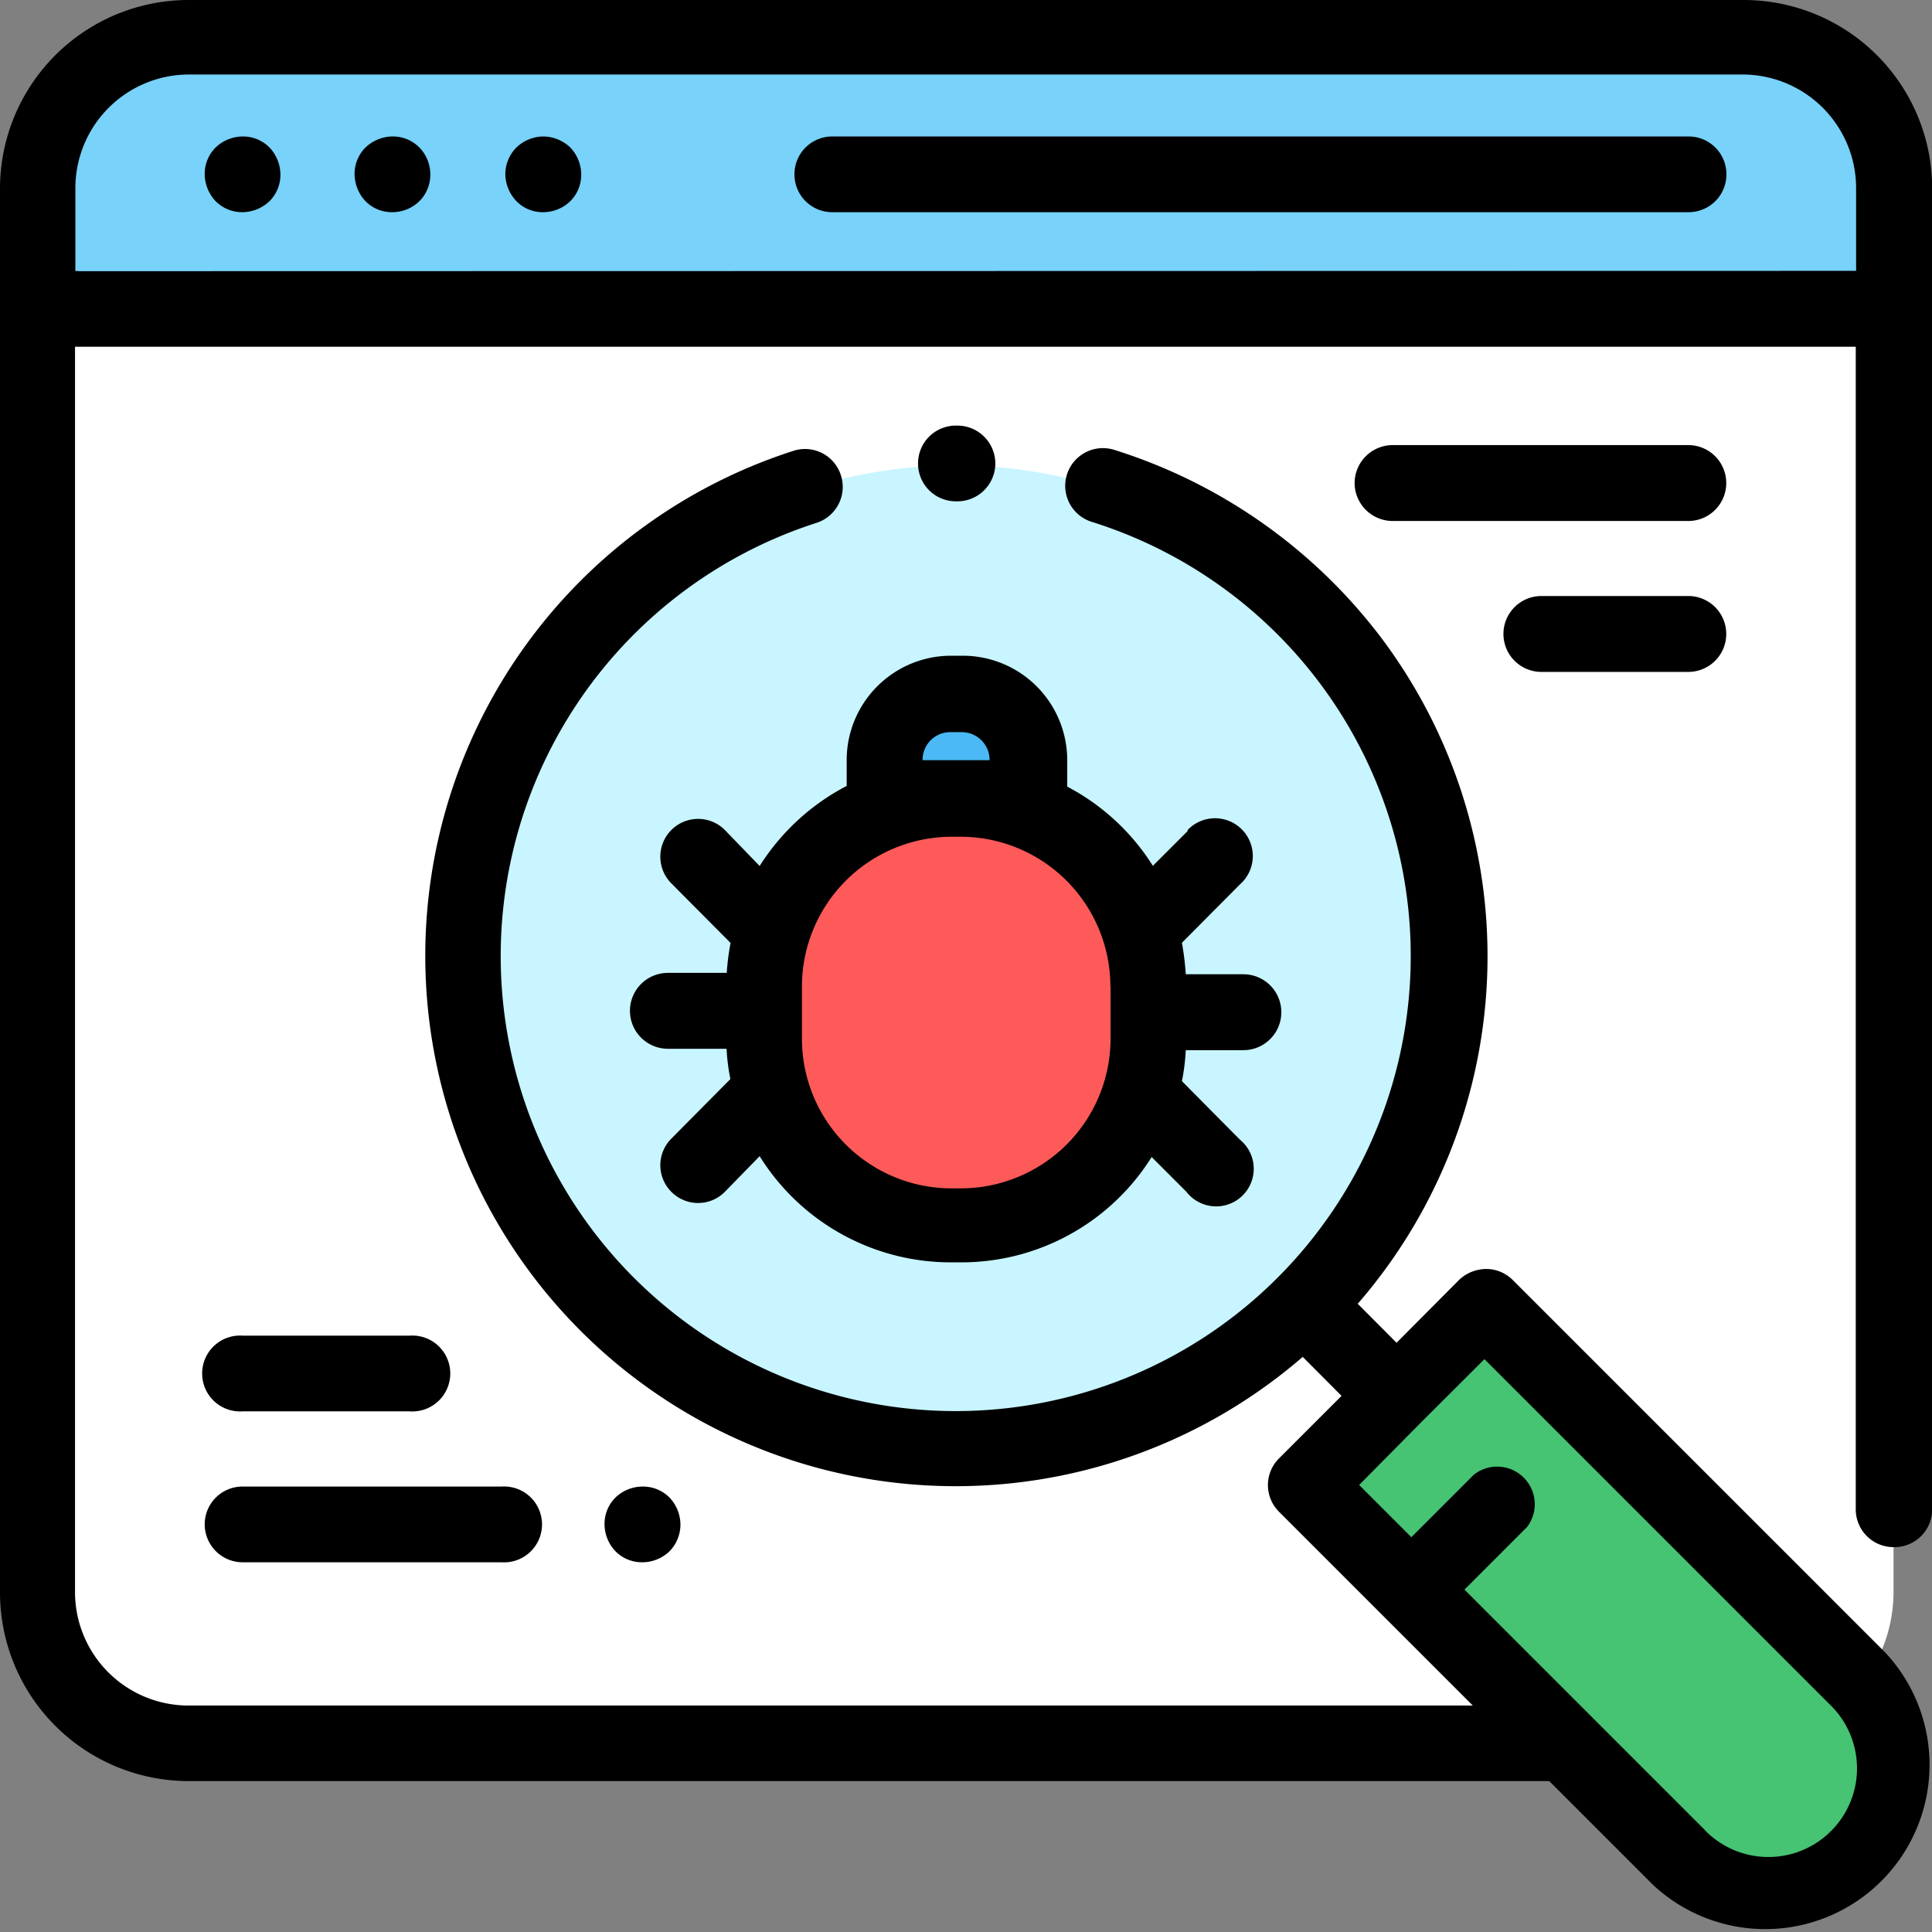
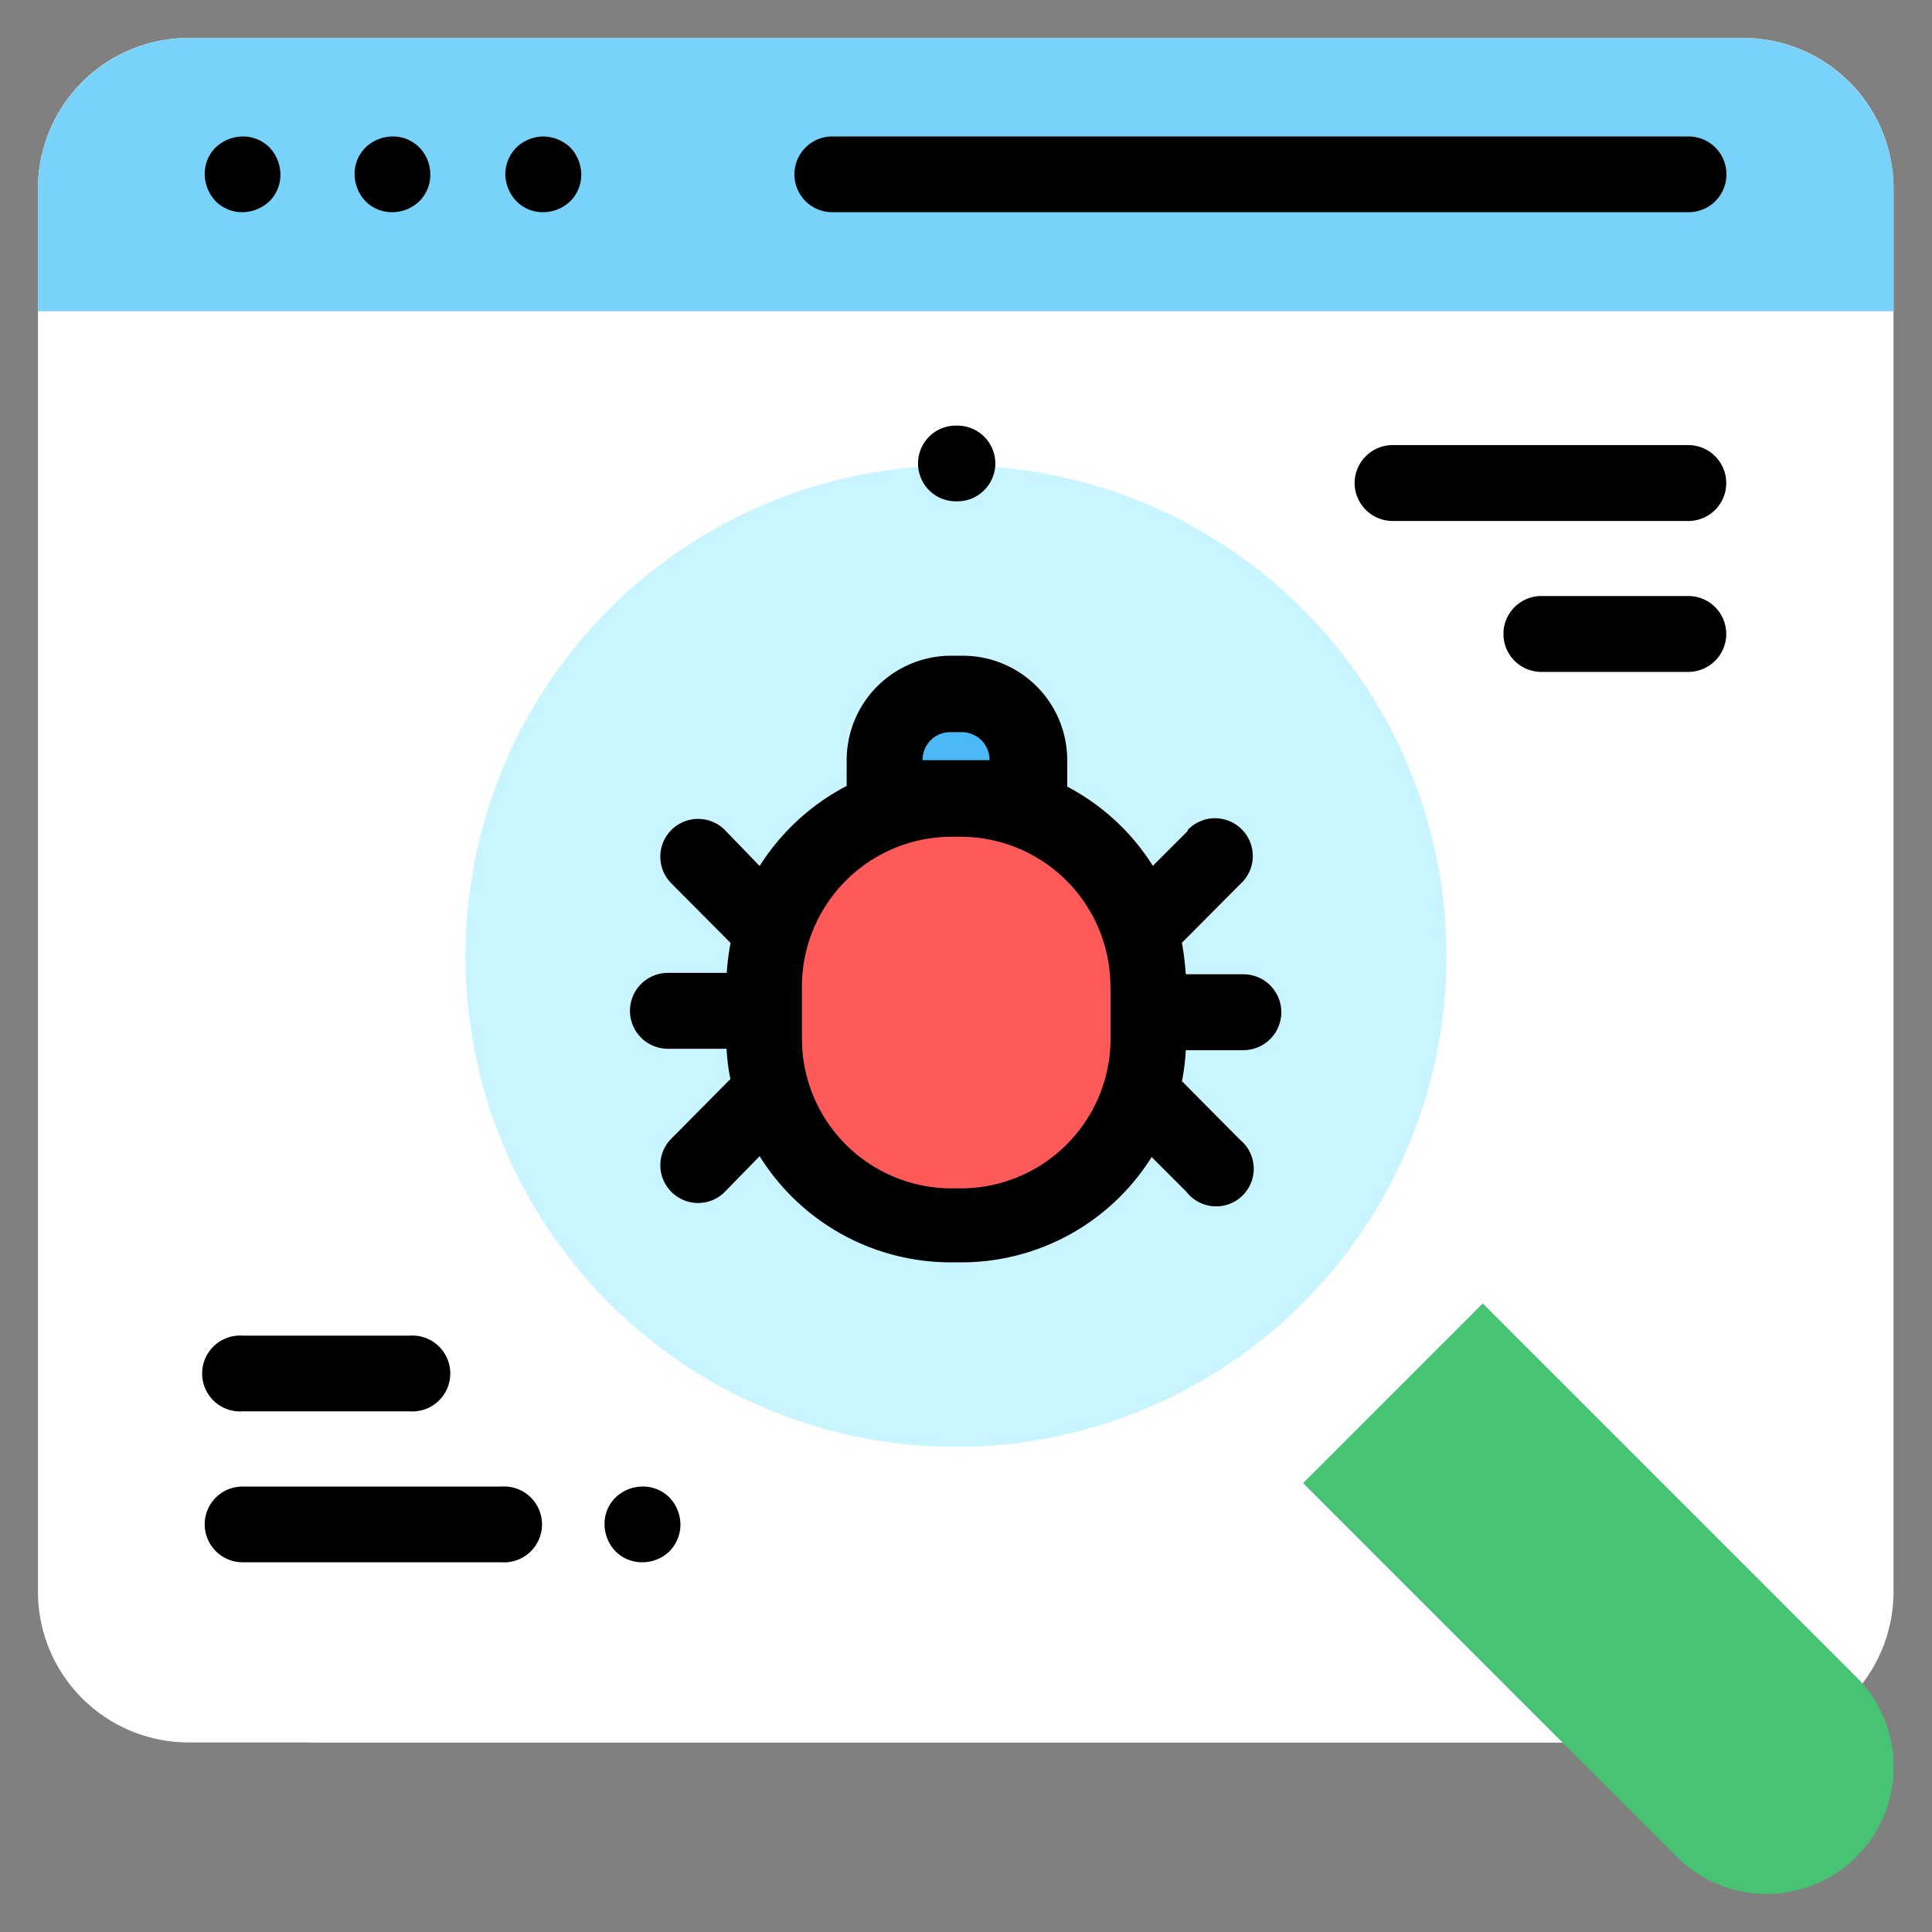
<svg xmlns="http://www.w3.org/2000/svg" id="Layer_1" data-name="Layer 1" viewBox="0 0 110.99 111.01">
  <rect x="0" y="0" width="110.99" height="111.01" fill="#808080" stroke="none" />
  <defs>
    <style>.cls-1{fill:#fff;}.cls-2{fill:#78d2fa;}.cls-3{fill:#231f20;}.cls-4{fill:#c8f5ff;}.cls-5{fill:#46c373;}.cls-6{fill:#ff5a5a;}.cls-7{fill:#4bb9f5;}</style>
  </defs>
  <title>Google malware checker</title>
  <path id="Path_958" data-name="Path 958" class="cls-1" d="M1564.78,61.43h-6.94a8.66,8.66,0,0,1-8.66-8.66h0v-80.6a8.66,8.66,0,0,1,8.66-8.66h89.28a8.65,8.65,0,0,1,8.66,8.66h0v80.6a8.67,8.67,0,0,1-8.66,8.67h-82.34Z" transform="translate(-1547 38.67)" />
  <path id="Path_959" data-name="Path 959" class="cls-2" d="M1647.12-36.49h-89.28a8.68,8.68,0,0,0-8.66,8.7v7h106.6v-7A8.68,8.68,0,0,0,1647.12-36.49Z" transform="translate(-1547 38.67)" />
  <path id="Path_960" data-name="Path 960" class="cls-3" d="M1551.57-20.82h102.91" transform="translate(-1547 38.67)" />
  <ellipse id="Ellipse_28" data-name="Ellipse 28" class="cls-4" cx="54.92" cy="54.93" rx="28.18" ry="28.19" />
  <path id="Path_961" data-name="Path 961" class="cls-5" d="M1653.65,68h0a7.31,7.31,0,0,1-10.32,0h0l-21.47-21.47,10.32-10.32,21.47,21.47a7.28,7.28,0,0,1,0,10.31Z" transform="translate(-1547 38.67)" />
  <path id="Path_962" data-name="Path 962" class="cls-6" d="M1602.22,31.68h-.52a10.79,10.79,0,0,1-10.78-10.78v-3A10.8,10.8,0,0,1,1601.7,7.16h.52A10.79,10.79,0,0,1,1613,17.94v3A10.78,10.78,0,0,1,1602.22,31.68Z" transform="translate(-1547 38.67)" />
  <path id="Path_963" data-name="Path 963" class="cls-7" d="M1606.07,7.24h-8.23V5a3.8,3.8,0,0,1,3.79-3.79h.63A3.79,3.79,0,0,1,1606.05,5V7.24Z" transform="translate(-1547 38.67)" />
-   <path id="Path_964" data-name="Path 964" d="M1655.79,50.21A2.17,2.17,0,0,0,1658,48V-27.83a10.83,10.83,0,0,0-10.83-10.84h-89.29A10.84,10.84,0,0,0,1547-27.83V52.81a10.84,10.84,0,0,0,10.84,10.84H1636l5.92,5.92a9.44,9.44,0,0,0,13.35-13.34h0l-21.37-21.37a2.16,2.16,0,0,0-1.54-.63,2.29,2.29,0,0,0-1.54.63l-3.59,3.61L1625,36.23a30.46,30.46,0,0,0,1.41-38.18A30.79,30.79,0,0,0,1611-12.83a2.17,2.17,0,0,0-2.71,1.43,2.17,2.17,0,0,0,1.43,2.71h0a26.14,26.14,0,1,1-15.82.06,2.17,2.17,0,0,0,1.41-2.73,2.16,2.16,0,0,0-2.73-1.41,30.47,30.47,0,1,0,29.26,52.05l2.23,2.24-3.6,3.6a2.16,2.16,0,0,0,0,3.05h0l11.14,11.14h-73.79a6.52,6.52,0,0,1-6.51-6.5V-18.75l.22,0h102.08V48A2.17,2.17,0,0,0,1655.79,50.21ZM1628.68,43h0l3.6-3.59,19.85,19.85a5.09,5.09,0,0,1-7.08,7.32l-.11-.12-13.81-13.81,3.6-3.6a2.16,2.16,0,0,0-3.06-3l-3.59,3.59-3-3Zm-77.13-66.09a.55.55,0,0,0-.22,0v-4.79a6.53,6.53,0,0,1,6.51-6.51h89.29a6.53,6.53,0,0,1,6.5,6.51v4.77Z" transform="translate(-1547 38.67)" />
  <path id="Path_965" data-name="Path 965" d="M1644-30.83h-49.19a2.17,2.17,0,0,0-2.17,2.18,2.17,2.17,0,0,0,2.17,2.17H1644a2.17,2.17,0,0,0,2.18-2.17,2.17,2.17,0,0,0-2.18-2.18Z" transform="translate(-1547 38.67)" />
  <path id="Path_966" data-name="Path 966" d="M1569.54-30.83a2.29,2.29,0,0,0-1.54.63,2.14,2.14,0,0,0-.63,1.54,2.29,2.29,0,0,0,.63,1.55,2.12,2.12,0,0,0,1.54.63,2.23,2.23,0,0,0,1.55-.63,2.13,2.13,0,0,0,.63-1.55,2.22,2.22,0,0,0-.63-1.54A2.14,2.14,0,0,0,1569.54-30.83Z" transform="translate(-1547 38.67)" />
  <path id="Path_967" data-name="Path 967" d="M1560.94-30.83a2.29,2.29,0,0,0-1.55.63,2.14,2.14,0,0,0-.63,1.54,2.29,2.29,0,0,0,.63,1.55,2.14,2.14,0,0,0,1.55.63,2.29,2.29,0,0,0,1.54-.63,2.14,2.14,0,0,0,.63-1.55,2.29,2.29,0,0,0-.63-1.54A2.14,2.14,0,0,0,1560.94-30.83Z" transform="translate(-1547 38.67)" />
  <path id="Path_968" data-name="Path 968" d="M1578.21-30.83a2.27,2.27,0,0,0-1.54.63,2.19,2.19,0,0,0-.64,1.54,2.3,2.3,0,0,0,.64,1.55,2.11,2.11,0,0,0,1.54.63,2.25,2.25,0,0,0,1.55-.63,2.13,2.13,0,0,0,.63-1.55,2.27,2.27,0,0,0-.63-1.54A2.29,2.29,0,0,0,1578.21-30.83Z" transform="translate(-1547 38.67)" />
  <path id="Path_969" data-name="Path 969" d="M1602-9.87h0a2.18,2.18,0,0,0,2.18-2.18,2.18,2.18,0,0,0-2.18-2.17h-.08a2.17,2.17,0,0,0-2.18,2.17,2.17,2.17,0,0,0,2.18,2.18Z" transform="translate(-1547 38.67)" />
  <path id="Path_970" data-name="Path 970" d="M1558.76,48.9a2.18,2.18,0,0,0,2.18,2.18h14.87a2.18,2.18,0,1,0,0-4.35h-14.87A2.17,2.17,0,0,0,1558.76,48.9Z" transform="translate(-1547 38.67)" />
  <path id="Path_971" data-name="Path 971" d="M1570.54,38.06h-9.6a2.18,2.18,0,1,0,0,4.35h9.6a2.18,2.18,0,1,0,0-4.35Z" transform="translate(-1547 38.67)" />
  <path id="Path_972" data-name="Path 972" d="M1585.46,50.45a2.19,2.19,0,0,0,.63-1.55,2.27,2.27,0,0,0-.63-1.54,2.14,2.14,0,0,0-1.55-.63,2.25,2.25,0,0,0-1.55.63,2.12,2.12,0,0,0-.63,1.54,2.27,2.27,0,0,0,.63,1.55,2.14,2.14,0,0,0,1.55.63A2.25,2.25,0,0,0,1585.46,50.45Z" transform="translate(-1547 38.67)" />
  <path id="Path_973" data-name="Path 973" d="M1644-13.1h-17a2.19,2.19,0,0,0-2.18,2.18A2.19,2.19,0,0,0,1627-8.74h17a2.18,2.18,0,0,0,2.17-2.18A2.18,2.18,0,0,0,1644-13.1Z" transform="translate(-1547 38.67)" />
  <path id="Path_974" data-name="Path 974" d="M1644-4.43h-8.45a2.18,2.18,0,0,0-2.18,2.18,2.18,2.18,0,0,0,2.18,2.18H1644a2.18,2.18,0,0,0,2.17-2.18A2.18,2.18,0,0,0,1644-4.43Z" transform="translate(-1547 38.67)" />
  <path id="Path_975" data-name="Path 975" d="M1602.27-1h-.63a6,6,0,0,0-6,6V6.48a13.06,13.06,0,0,0-5,4.6l-2-2.07a2.17,2.17,0,0,0-3.07,3.07l3.4,3.42a14.19,14.19,0,0,0-.22,1.72h-3.38a2.18,2.18,0,0,0,0,4.36h3.37a11.5,11.5,0,0,0,.22,1.74l-3.39,3.42a2.16,2.16,0,0,0,0,3.06h0a2.16,2.16,0,0,0,3.07,0l2-2.05a12.93,12.93,0,0,0,11,6.1h.52a12.89,12.89,0,0,0,11-6.05l2,2a2.16,2.16,0,1,0,3.07-3l-3.33-3.36a11.86,11.86,0,0,0,.22-1.78h3.31a2.18,2.18,0,0,0,0-4.36h-3.31a16,16,0,0,0-.22-1.81l3.33-3.35a2.17,2.17,0,1,0-3-3.13l0,.06-2,2a12.89,12.89,0,0,0-4.92-4.55V5a6,6,0,0,0-6-6ZM1600,5V5a1.59,1.59,0,0,1,1.6-1.61h.64a1.6,1.6,0,0,1,1.61,1.6h0V5Zm10.8,13v3a8.61,8.61,0,0,1-8.6,8.6h-.53a8.6,8.6,0,0,1-8.6-8.6V18a8.61,8.61,0,0,1,8.6-8.6h.53a8.61,8.61,0,0,1,8.59,8.61Z" transform="translate(-1547 38.67)" />
</svg>